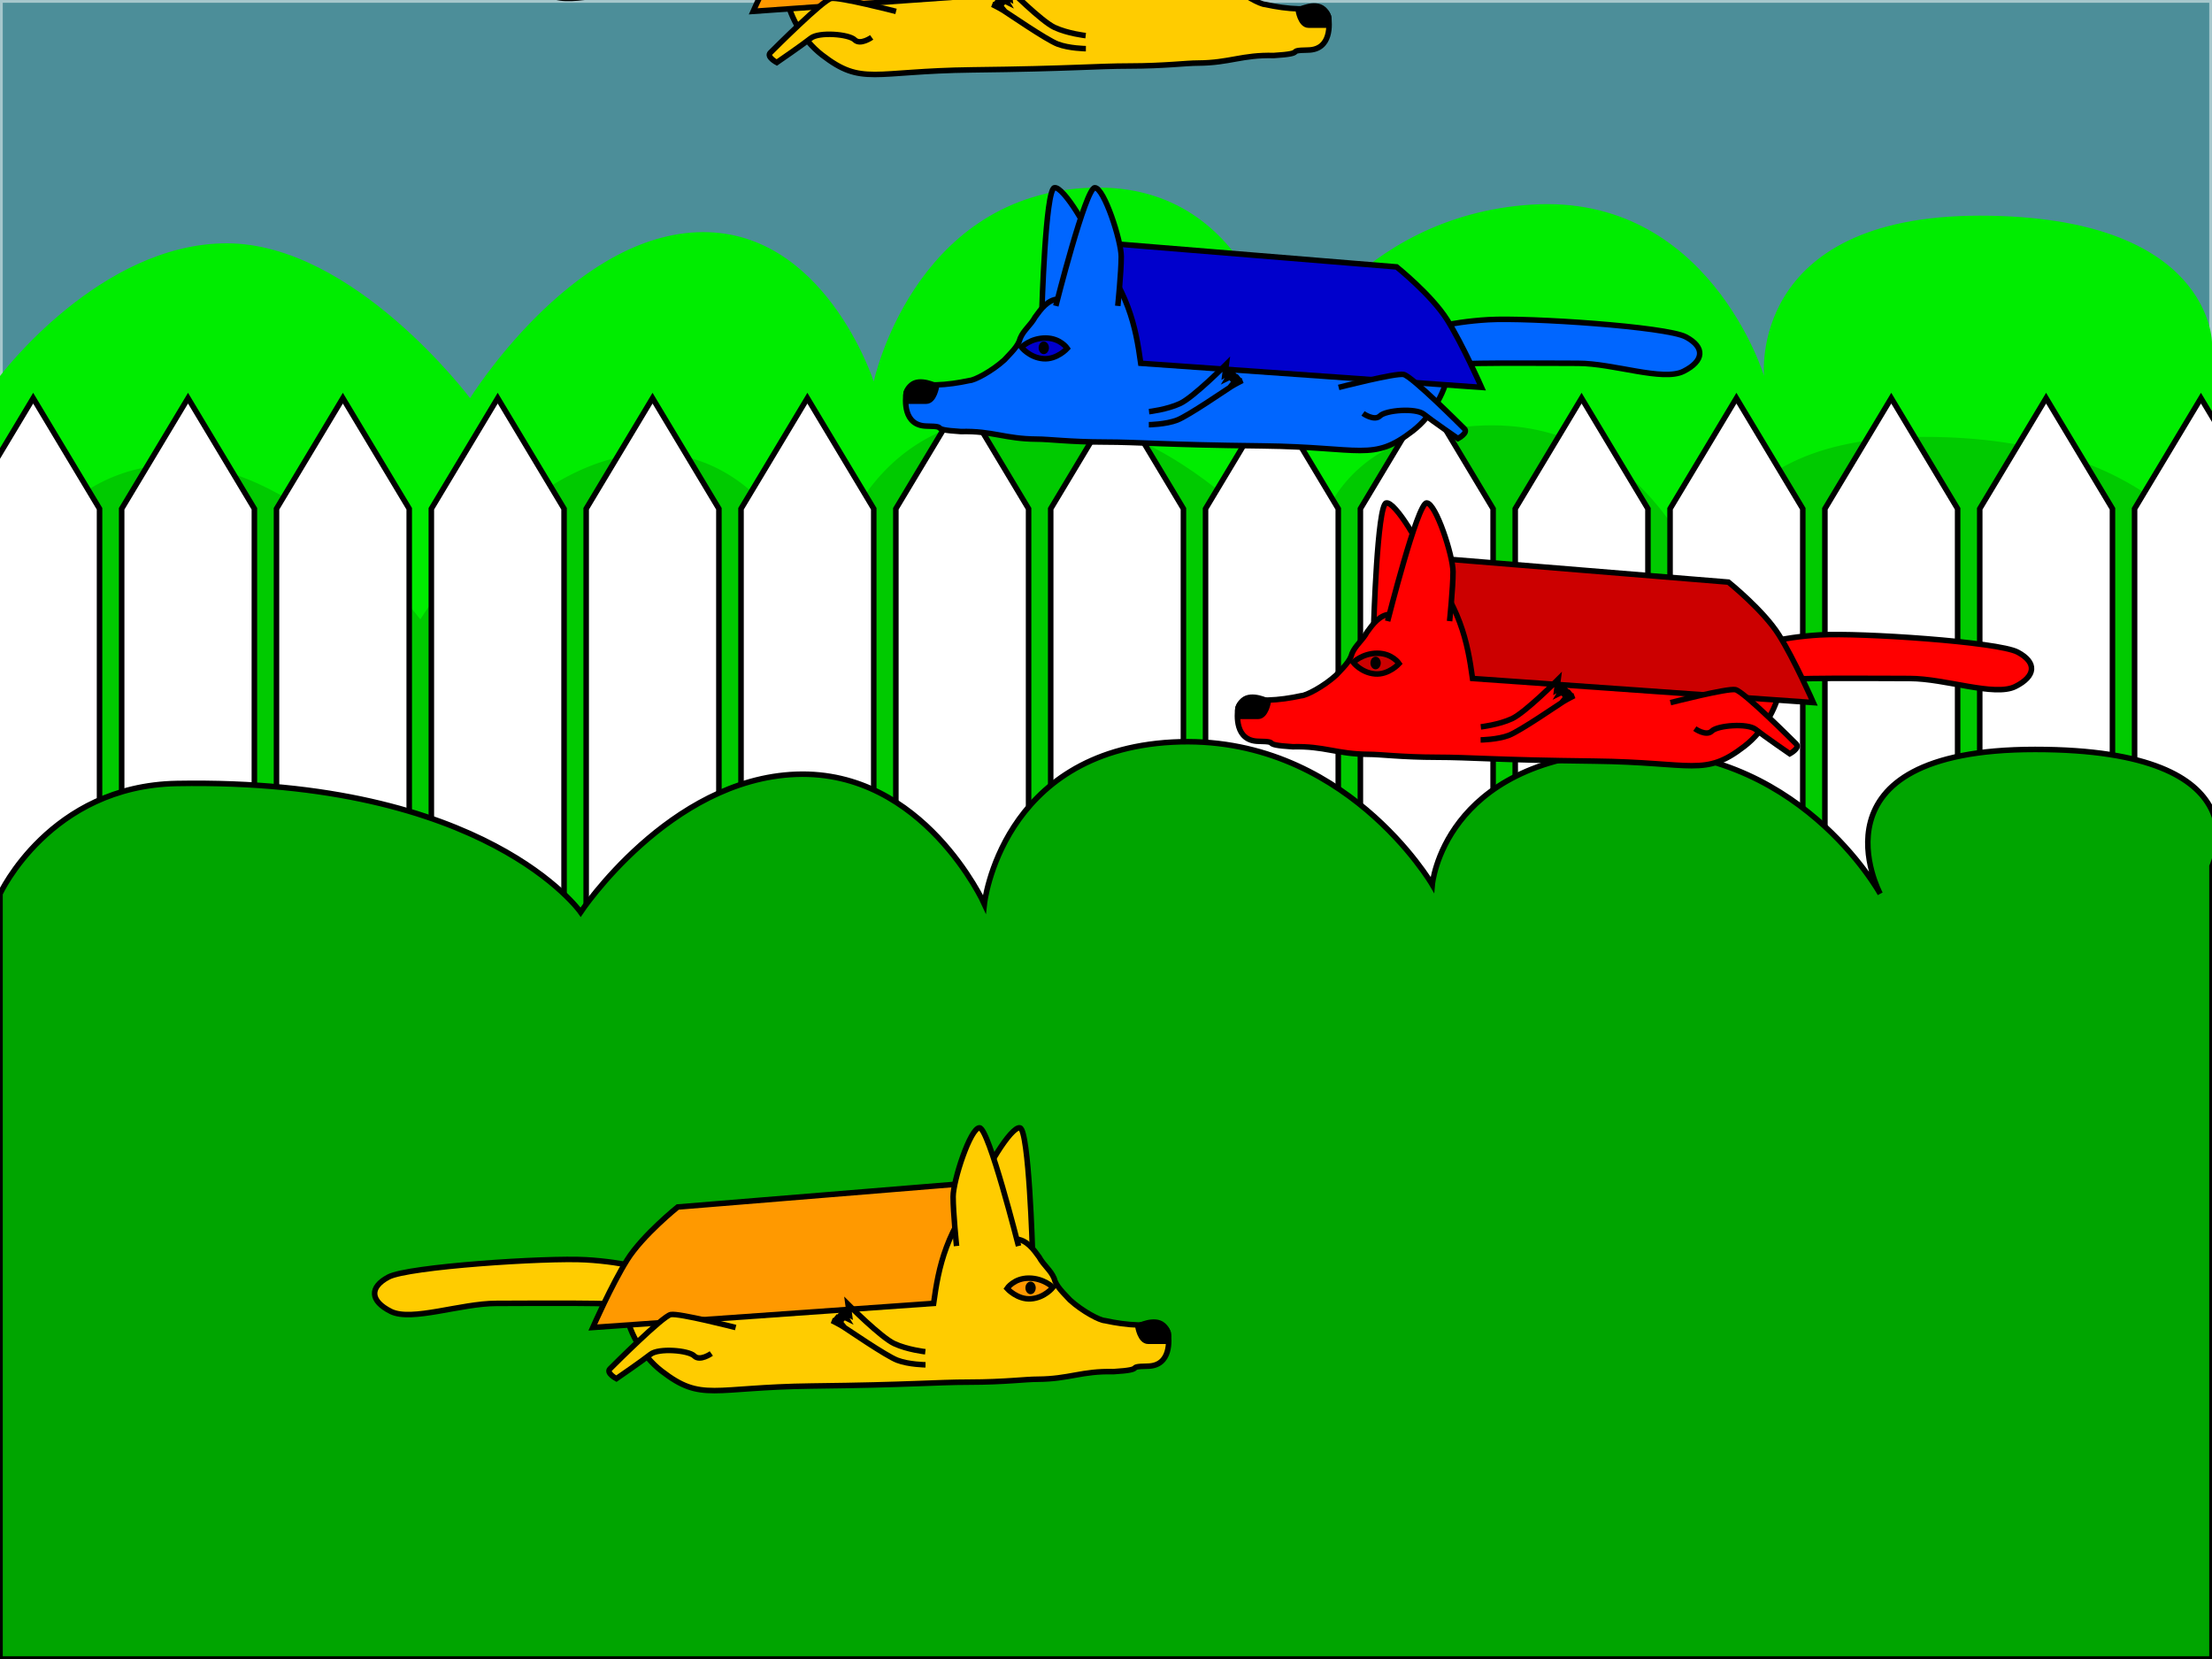
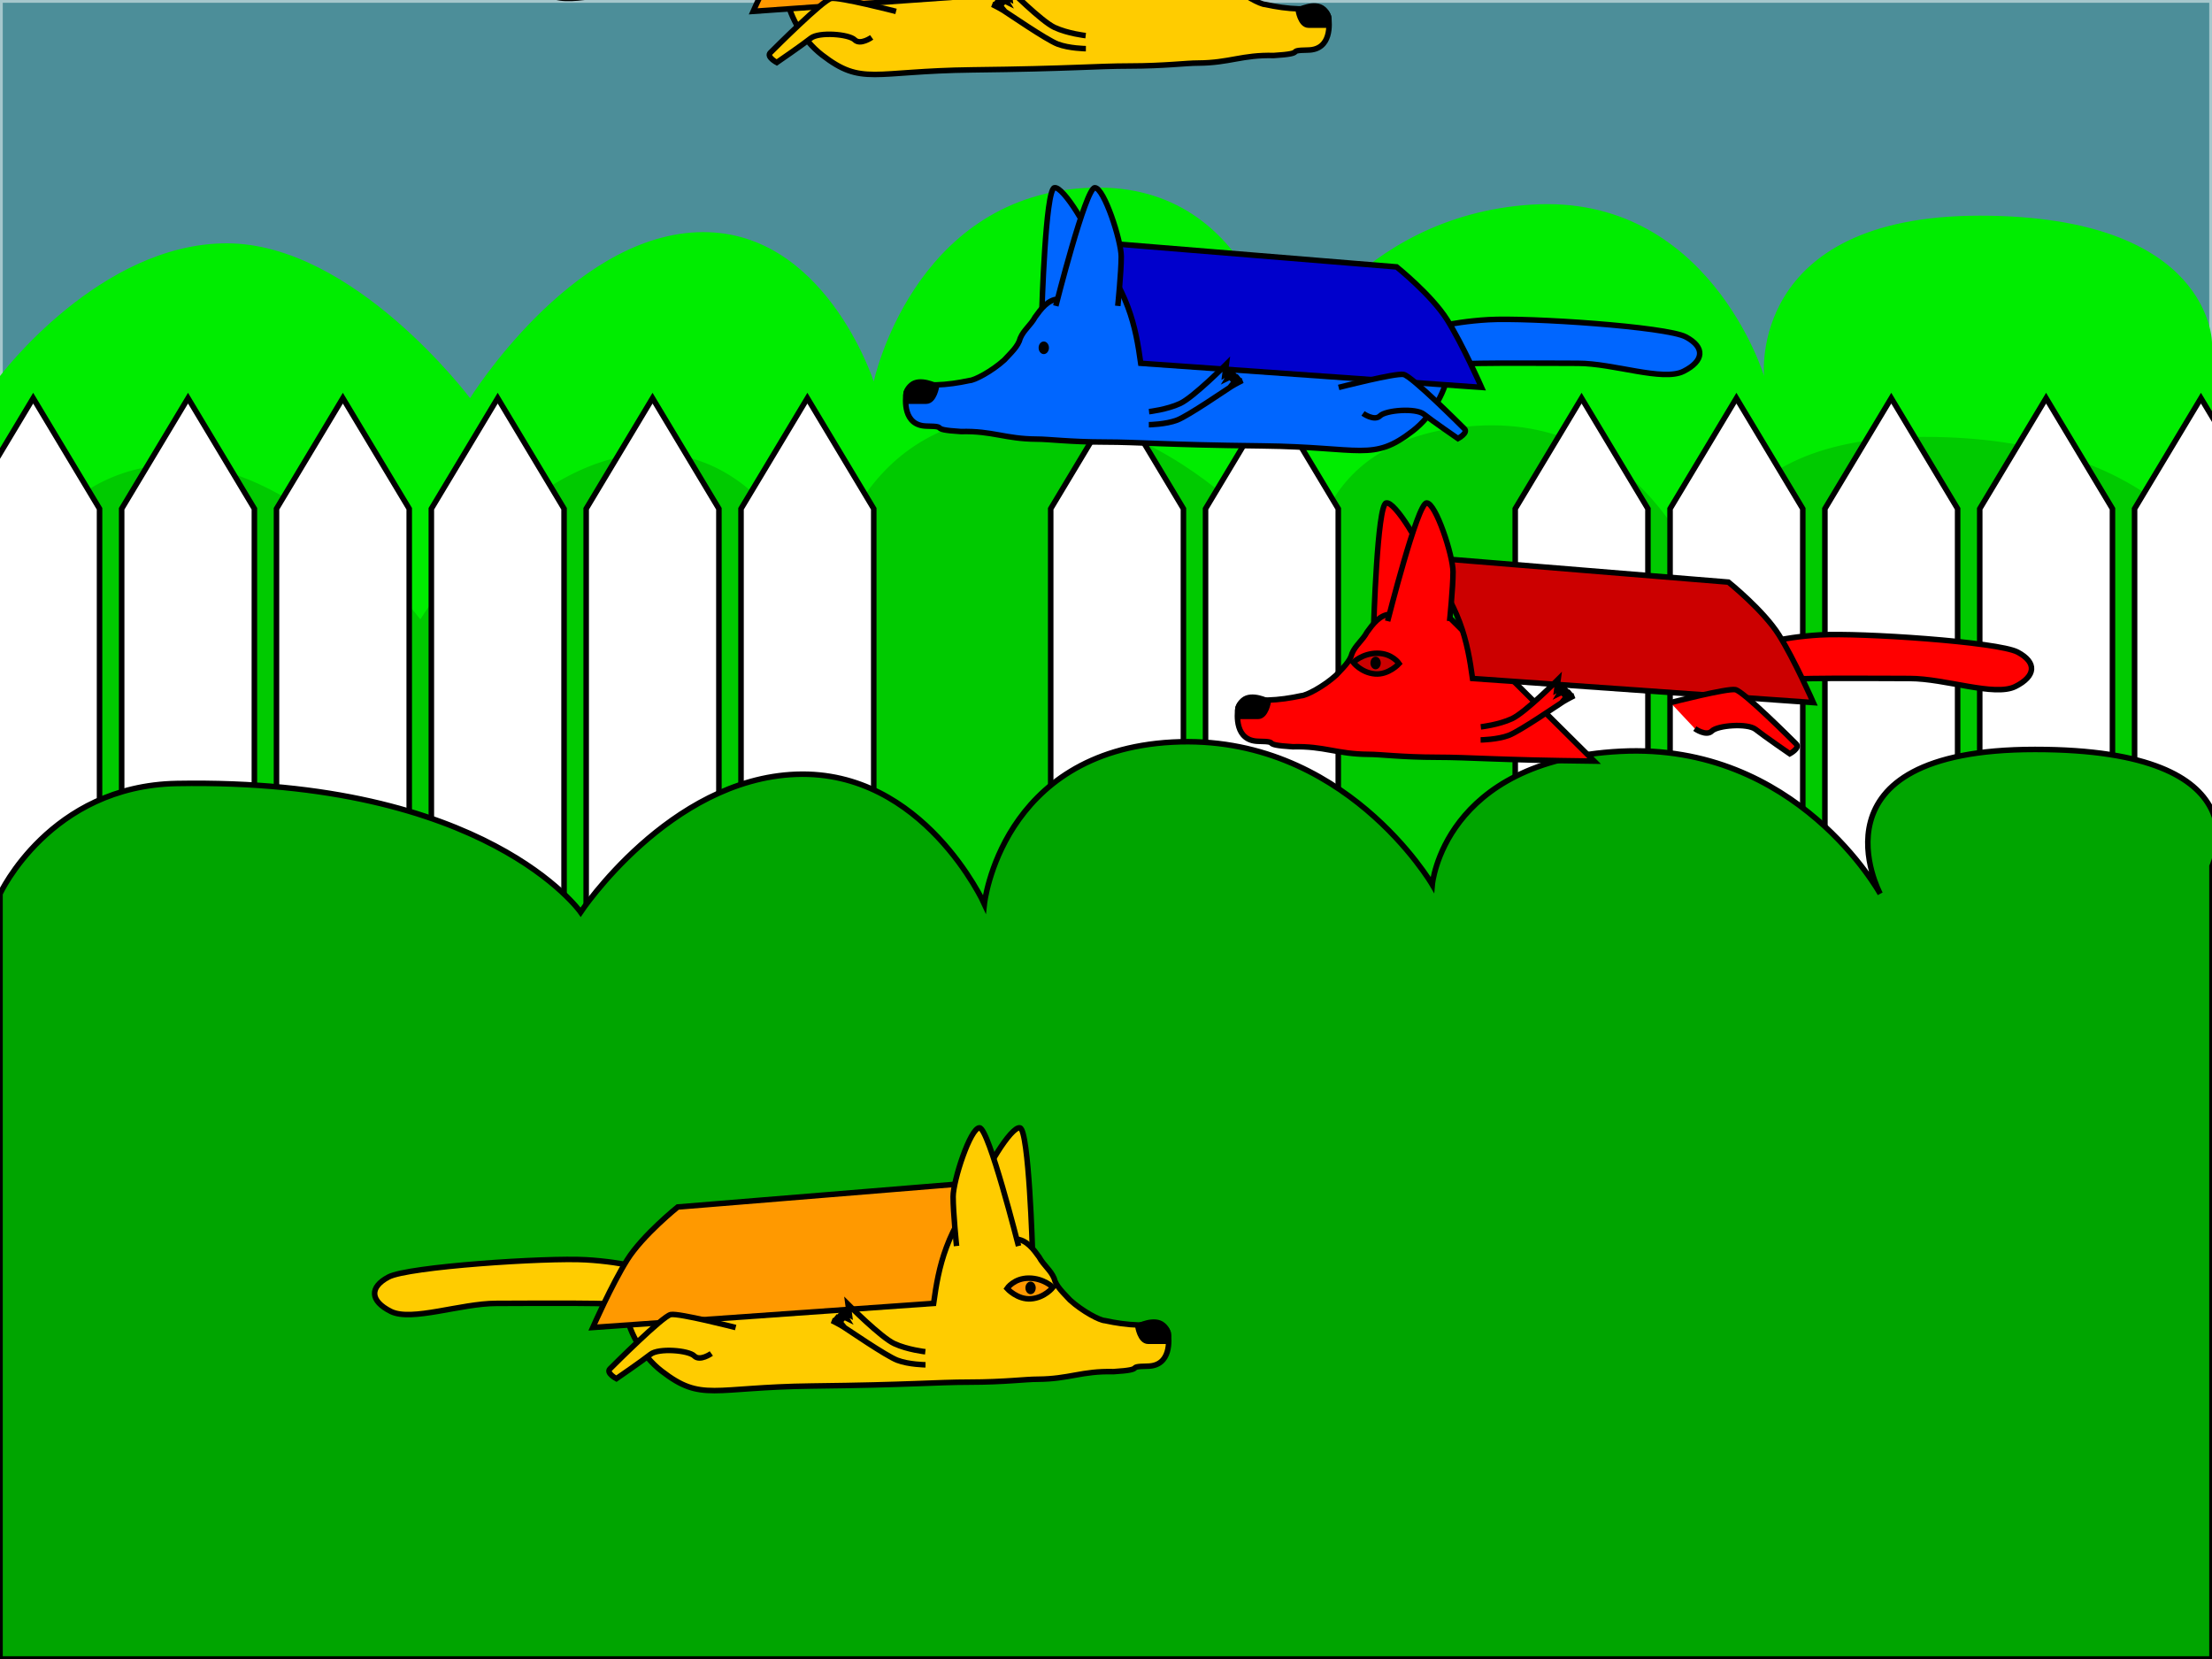
<svg xmlns="http://www.w3.org/2000/svg" xmlns:ns1="http://www.inkscape.org/namespaces/inkscape" xmlns:ns2="http://sodipodi.sourceforge.net/DTD/sodipodi-0.dtd" width="400" height="300" id="svg3945" version="1.1" ns1:version="0.48.5 r10040" ns2:docname="2025-03-06-foxes.svg">
  <rect width="100%" height="100%" fill="#333333" stroke="none" />
  <defs id="defs3947" />
  <ns2:namedview id="base" pagecolor="#ffffff" bordercolor="#666666" borderopacity="1.0" ns1:pageopacity="0.0" ns1:pageshadow="2" ns1:zoom="1" ns1:cx="200.88296" ns1:cy="153.0648" ns1:document-units="px" ns1:current-layer="g4617" showgrid="true" ns1:snap-page="false" ns1:snap-nodes="false" ns1:window-width="708" ns1:window-height="633" ns1:window-x="154" ns1:window-y="27" ns1:window-maximized="0">
    <ns1:grid type="xygrid" id="grid4491" empspacing="4" visible="true" enabled="true" snapvisiblegridlinesonly="true" spacingx="4px" spacingy="4px" />
  </ns2:namedview>
  <g ns1:label="background" ns1:groupmode="layer" id="layer1" transform="translate(0,-752.362)">
    <rect style="opacity:0.5;fill:#66ebff;fill-opacity:1;stroke:#ffffff;stroke-width:1;stroke-linecap:round;stroke-linejoin:round;stroke-miterlimit:4;stroke-opacity:1;stroke-dasharray:none;stroke-dashoffset:0" id="rect3953" width="400" height="300" x="0" y="0" transform="translate(0,752.362)" />
    <path style="fill:#00ed00;fill-opacity:1;stroke:none" d="m 0,68 0,232 400,0 0,-238 c 0,0 0,-23 -42,-23 -42,0 -39,29 -39,29 0,0 -10,-33 -42,-31 -32,2 -45,29 -45,29 0,0 -5,-34 -36,-32 -31,2 -38,35 -38,35 0,0 -9,-28 -32,-27 C 103,43 85,72 85,72 85,72 64,44 41,44 18,44 0,68 0,68 z" id="path4463" ns1:connector-curvature="0" transform="translate(0,752.362)" />
    <path ns1:connector-curvature="0" id="path4465" d="m 0,108 0,192 400,0 0,-198 c 0,0 -10,-23 -52,-23 -42,0 -39,29 -39,29 0,0 -10,-33 -42,-31 -32,2 -30,29 -30,29 0,0 -23,-33 -54,-31 -31,2 -34,34 -34,34 0,0 -9,-28 -32,-27 C 94,83 76,112 76,112 76,112 55,84 32,84 9,84 0,108 0,108 z" style="fill:#00ca00;fill-opacity:1;stroke:none" ns2:nodetypes="ccccscscscscsc" transform="translate(0,752.362)" />
  </g>
  <g ns1:groupmode="layer" id="layer3" ns1:label="fence" ns2:insensitive="true">
    <path style="fill:#ffffff;stroke:#000000;stroke-width:1px;stroke-linecap:butt;stroke-linejoin:miter;stroke-opacity:1" d="M -6,300 -6,92 6,72 18,92 18,300 z" id="path4493" ns1:connector-curvature="0" />
    <path ns1:connector-curvature="0" id="path4495" d="M 22,300 22,92 34,72 46,92 46,300 z" style="fill:#ffffff;stroke:#000000;stroke-width:1px;stroke-linecap:butt;stroke-linejoin:miter;stroke-opacity:1" />
    <path style="fill:#ffffff;stroke:#000000;stroke-width:1px;stroke-linecap:butt;stroke-linejoin:miter;stroke-opacity:1" d="M 50,300 50,92 62,72 74,92 74,300 z" id="path4497" ns1:connector-curvature="0" />
    <path ns1:connector-curvature="0" id="path4499" d="m 78,300 0,-208 12,-20 12,20 0,208 z" style="fill:#ffffff;stroke:#000000;stroke-width:1px;stroke-linecap:butt;stroke-linejoin:miter;stroke-opacity:1" />
    <path style="fill:#ffffff;stroke:#000000;stroke-width:1px;stroke-linecap:butt;stroke-linejoin:miter;stroke-opacity:1" d="m 106,300 0,-208 12,-20 12,20 0,208 z" id="path4501" ns1:connector-curvature="0" />
    <path ns1:connector-curvature="0" id="path4503" d="m 134,300 0,-208 12,-20 12,20 0,208 z" style="fill:#ffffff;stroke:#000000;stroke-width:1px;stroke-linecap:butt;stroke-linejoin:miter;stroke-opacity:1" />
-     <path style="fill:#ffffff;stroke:#000000;stroke-width:1px;stroke-linecap:butt;stroke-linejoin:miter;stroke-opacity:1" d="m 162,300 0,-208 12,-20 12,20 0,208 z" id="path4505" ns1:connector-curvature="0" />
    <path ns1:connector-curvature="0" id="path4507" d="m 190,300 0,-208 12,-20 12,20 0,208 z" style="fill:#ffffff;stroke:#000000;stroke-width:1px;stroke-linecap:butt;stroke-linejoin:miter;stroke-opacity:1" />
    <path style="fill:#ffffff;stroke:#000000;stroke-width:1px;stroke-linecap:butt;stroke-linejoin:miter;stroke-opacity:1" d="m 218,300 0,-208 12,-20 12,20 0,208 z" id="path4509" ns1:connector-curvature="0" />
-     <path ns1:connector-curvature="0" id="path4511" d="m 246,300 0,-208 12,-20 12,20 0,208 z" style="fill:#ffffff;stroke:#000000;stroke-width:1px;stroke-linecap:butt;stroke-linejoin:miter;stroke-opacity:1" />
    <path style="fill:#ffffff;stroke:#000000;stroke-width:1px;stroke-linecap:butt;stroke-linejoin:miter;stroke-opacity:1" d="m 274,300 0,-208 12,-20 12,20 0,208 z" id="path4513" ns1:connector-curvature="0" />
    <path ns1:connector-curvature="0" id="path4515" d="m 302,300 0,-208 12,-20 12,20 0,208 z" style="fill:#ffffff;stroke:#000000;stroke-width:1px;stroke-linecap:butt;stroke-linejoin:miter;stroke-opacity:1" />
    <path style="fill:#ffffff;stroke:#000000;stroke-width:1px;stroke-linecap:butt;stroke-linejoin:miter;stroke-opacity:1" d="m 330,300 0,-208 12,-20 12,20 0,208 z" id="path4517" ns1:connector-curvature="0" />
    <path ns1:connector-curvature="0" id="path4519" d="m 358,300 0,-208 12,-20 12,20 0,208 z" style="fill:#ffffff;stroke:#000000;stroke-width:1px;stroke-linecap:butt;stroke-linejoin:miter;stroke-opacity:1" />
    <path style="fill:#ffffff;stroke:#000000;stroke-width:1px;stroke-linecap:butt;stroke-linejoin:miter;stroke-opacity:1" d="m 386,300 0,-208 12,-20 12,20 0,208 z" id="path4521" ns1:connector-curvature="0" />
  </g>
  <g ns1:groupmode="layer" id="layer5" ns1:label="foreground bush">
    <path ns2:nodetypes="ccccscscscscsc" style="fill:#00a500;fill-opacity:1;stroke:#000000" d="m 0,913.989 0,138.373 400,0 0,-143.36 c 0,0 10,-21.117 -32,-21.117 -42,0 -28,26.104 -28,26.104 0,0 -15,-27.429 -47,-25.766 -32,1.662 -34,24.104 -34,24.104 0,0 -16,-27.429 -47,-25.766 -31,1.662 -34,29.26 -34,29.26 0,0 -11,-24.273 -34,-23.442 -23,0.831 -39,24.935 -39,24.935 0,0 -17,-24.273 -73,-23.273 -22.996,0.411 -32,19.948 -32,19.948 z" id="path4467" ns1:connector-curvature="0" transform="translate(0,-752.362)" />
  </g>
  <g ns1:groupmode="layer" id="layer4" ns1:label="foxes">
    <g id="g4561" transform="matrix(0.83,0,0,0.83,-11.699,62.017)">
      <path style="fill:#ffcc00;fill-opacity:1;stroke:#000000;stroke-width:1.205px;stroke-linecap:butt;stroke-linejoin:miter;stroke-opacity:1" d="m 239.048,197.986 c 0,0 -0.779,-26.546 -2.732,-26.979 -1.953,-0.432 -8.1,9.985 -8.857,13.402 -0.757,3.417 -1.592,10.658 -1.592,10.658" id="path4547" ns1:connector-curvature="0" />
      <path ns2:nodetypes="cccccczczcczssssc" ns1:connector-curvature="0" id="path4524" d="m 225,193.5 c 3.549,-0.123 7.31,-0.025 10.487,1.757 2.256,0.121 3.811,2.238 5.001,3.894 0.979,1.803 2.503,2.838 3.25,4.6 0.46,1.852 2.129,3.284 3.475,4.767 2.744,2.491 6.537,4.471 7.61,4.487 2.412,0.523 4.816,0.88 7.268,0.951 2.452,0.071 5.489,-0.858 6.508,1.67 0.217,1.518 0.727,7.233 -4.477,7.306 -5.204,0.073 0.084,0.724 -7.447,1.19 -6.919,-0.18 -9.591,1.609 -16.512,1.649 -2.537,-0.009 -7.252,0.627 -14.837,0.638 C 217.742,226.42 212.75,227 191,227.25 c -21.75,0.25 -24,3.5 -32.75,-3.25 -8.75,-6.75 -12.25,-22.5 -0.5,-22.5 11.75,0 39.25,-5.5 48.25,-5.5 9,0 7.25,-1.75 19,-2.5 z" style="fill:#ffcc00;fill-opacity:1;stroke:#000000;stroke-width:1.205px;stroke-linecap:butt;stroke-linejoin:miter;stroke-opacity:1" />
      <path ns2:nodetypes="cscsc" ns1:connector-curvature="0" id="path4543" d="m 262,214.25 c 0,0 0.5,3.25 2.25,3.25 1.75,0 4,0 4,0 0,0 1.25,-1.75 -0.75,-3.5 -1.881,-1.646 -5.5,0.25 -5.5,0.25 z" style="fill:#000000;stroke:#000000;stroke-width:1.205px;stroke-linecap:butt;stroke-linejoin:miter;stroke-opacity:1" />
      <path ns1:connector-curvature="0" id="path4545" d="m 243.5,205.75 c 0,0 -2,-2 -5.25,-2 -3.25,0 -4.75,2.25 -4.75,2.25 0,0 2.25,2.5 5.25,2.25 3,-0.25 4.75,-2.5 4.75,-2.5 z" style="fill:#ff9900;stroke:#000000;stroke-width:1.205px;stroke-linecap:butt;stroke-linejoin:miter;stroke-opacity:1" />
      <path ns1:connector-curvature="0" id="path4553" d="m 156.75,202.25 c 0,0 -6.25,-2 -15,-2.5 -8.75,-0.5 -38.75,1.5 -43,3.75 -4.25,2.25 -4,5.25 0.5,7.5 4.5,2.25 15.25,-1.75 23,-1.75 7.75,0 26,-0.25 32,0.5" style="fill:#ffcc00;stroke:#000000;stroke-width:1.205px;stroke-linecap:butt;stroke-linejoin:miter;stroke-opacity:1" />
      <path ns2:nodetypes="zccccz" ns1:connector-curvature="0" id="path4555" d="m 150.75,199.75 c 3.375,-5.375 11,-11.5 11,-11.5 l 67.25,-5.5 c -8.942,10.505 -10.4,18.619 -11.5,26.5 l -74.25,5.25 c 0,0 4.125,-9.375 7.5,-14.75 z" style="fill:#ff9900;stroke:#000000;stroke-width:1.205px;stroke-linecap:butt;stroke-linejoin:miter;stroke-opacity:1" />
      <path ns1:connector-curvature="0" id="path4540" d="m 236,196.75 c 0,0 -6.5,-25.75 -8.5,-25.75 -2,0 -5.75,11.5 -5.75,15 0,3.5 0.75,10.75 0.75,10.75" style="fill:#ffcc00;fill-opacity:1;stroke:#000000;stroke-width:1.205px;stroke-linecap:butt;stroke-linejoin:miter;stroke-opacity:1" />
      <path d="m 239.75,205.875 c 0,0.759 -0.504,1.375 -1.125,1.375 -0.621,0 -1.125,-0.616 -1.125,-1.375 0,-0.759 0.504,-1.375 1.125,-1.375 0.621,0 1.125,0.616 1.125,1.375 z" ns2:ry="1.375" ns2:rx="1.125" ns2:cy="205.875" ns2:cx="238.625" id="path4557" style="fill:#000000;fill-opacity:1;stroke:none" ns2:type="arc" />
      <path ns1:connector-curvature="0" id="path4559" d="m 215.694,219.785 c 0,0 -3.889,-0.437 -6.776,-1.774 -2.887,-1.337 -10.064,-8.557 -10.064,-8.557 l 0.306,2.285 -1.69,-0.978 1.019,1.69 -1.706,-0.839 1.072,1.471 -1.749,-0.956 1.19,1.428 -1.935,-0.555 c 0,0 1.465,0.727 2.412,1.312 0.947,0.585 9.326,6.365 11.806,7.319 2.48,0.954 6.16,1.002 6.16,1.002" style="fill:#ffcc00;stroke:#000000;stroke-width:1.205px;stroke-linecap:butt;stroke-linejoin:miter;stroke-opacity:1" />
      <path ns2:nodetypes="csscssc" ns1:connector-curvature="0" id="path4551" d="m 169.07,220.169 c 0,0 -2.475,1.768 -3.712,0.53 -1.237,-1.237 -7.778,-1.768 -9.546,-0.354 -1.768,1.414 -7.425,5.303 -7.425,5.303 0,0 -2.298,-1.237 -1.414,-2.121 0.884,-0.884 11.49,-11.49 13.258,-11.844 1.768,-0.354 14.142,2.828 14.142,2.828" style="fill:#ffcc00;stroke:#000000;stroke-width:1.205px;stroke-linecap:butt;stroke-linejoin:miter;stroke-opacity:1" />
    </g>
    <g transform="matrix(-0.83,0,0,0.83,446.807,-50.983)" id="g4573">
      <path ns1:connector-curvature="0" id="path4575" d="m 239.048,197.986 c 0,0 -0.779,-26.546 -2.732,-26.979 -1.953,-0.432 -8.1,9.985 -8.857,13.402 -0.757,3.417 -1.592,10.658 -1.592,10.658" style="fill:#ff0000;fill-opacity:1;stroke:#000000;stroke-width:1.205px;stroke-linecap:butt;stroke-linejoin:miter;stroke-opacity:1" />
-       <path style="fill:#ff0000;fill-opacity:1;stroke:#000000;stroke-width:1.205px;stroke-linecap:butt;stroke-linejoin:miter;stroke-opacity:1" d="m 225,193.5 c 3.549,-0.123 7.31,-0.025 10.487,1.757 2.256,0.121 3.811,2.238 5.001,3.894 0.979,1.803 2.503,2.838 3.25,4.6 0.46,1.852 2.129,3.284 3.475,4.767 2.744,2.491 6.537,4.471 7.61,4.487 2.412,0.523 4.816,0.88 7.268,0.951 2.452,0.071 5.489,-0.858 6.508,1.67 0.217,1.518 0.727,7.233 -4.477,7.306 -5.204,0.073 0.084,0.724 -7.447,1.19 -6.919,-0.18 -9.591,1.609 -16.512,1.649 -2.537,-0.009 -7.252,0.627 -14.837,0.638 C 217.742,226.42 212.75,227 191,227.25 c -21.75,0.25 -24,3.5 -32.75,-3.25 -8.75,-6.75 -12.25,-22.5 -0.5,-22.5 11.75,0 39.25,-5.5 48.25,-5.5 9,0 7.25,-1.75 19,-2.5 z" id="path4577" ns1:connector-curvature="0" ns2:nodetypes="cccccczczcczssssc" />
+       <path style="fill:#ff0000;fill-opacity:1;stroke:#000000;stroke-width:1.205px;stroke-linecap:butt;stroke-linejoin:miter;stroke-opacity:1" d="m 225,193.5 c 3.549,-0.123 7.31,-0.025 10.487,1.757 2.256,0.121 3.811,2.238 5.001,3.894 0.979,1.803 2.503,2.838 3.25,4.6 0.46,1.852 2.129,3.284 3.475,4.767 2.744,2.491 6.537,4.471 7.61,4.487 2.412,0.523 4.816,0.88 7.268,0.951 2.452,0.071 5.489,-0.858 6.508,1.67 0.217,1.518 0.727,7.233 -4.477,7.306 -5.204,0.073 0.084,0.724 -7.447,1.19 -6.919,-0.18 -9.591,1.609 -16.512,1.649 -2.537,-0.009 -7.252,0.627 -14.837,0.638 C 217.742,226.42 212.75,227 191,227.25 z" id="path4577" ns1:connector-curvature="0" ns2:nodetypes="cccccczczcczssssc" />
      <path style="fill:#000000;stroke:#000000;stroke-width:1.205px;stroke-linecap:butt;stroke-linejoin:miter;stroke-opacity:1" d="m 262,214.25 c 0,0 0.5,3.25 2.25,3.25 1.75,0 4,0 4,0 0,0 1.25,-1.75 -0.75,-3.5 -1.881,-1.646 -5.5,0.25 -5.5,0.25 z" id="path4579" ns1:connector-curvature="0" ns2:nodetypes="cscsc" />
      <path style="fill:#cc0000;stroke:#000000;stroke-width:1.205px;stroke-linecap:butt;stroke-linejoin:miter;stroke-opacity:1" d="m 243.5,205.75 c 0,0 -2,-2 -5.25,-2 -3.25,0 -4.75,2.25 -4.75,2.25 0,0 2.25,2.5 5.25,2.25 3,-0.25 4.75,-2.5 4.75,-2.5 z" id="path4581" ns1:connector-curvature="0" />
      <path style="fill:#ff0000;stroke:#000000;stroke-width:1.205px;stroke-linecap:butt;stroke-linejoin:miter;stroke-opacity:1" d="m 156.75,202.25 c 0,0 -6.25,-2 -15,-2.5 -8.75,-0.5 -38.75,1.5 -43,3.75 -4.25,2.25 -4,5.25 0.5,7.5 4.5,2.25 15.25,-1.75 23,-1.75 7.75,0 26,-0.25 32,0.5" id="path4583" ns1:connector-curvature="0" />
      <path style="fill:#cc0000;stroke:#000000;stroke-width:1.205px;stroke-linecap:butt;stroke-linejoin:miter;stroke-opacity:1" d="m 150.75,199.75 c 3.375,-5.375 11,-11.5 11,-11.5 l 67.25,-5.5 c -8.942,10.505 -10.4,18.619 -11.5,26.5 l -74.25,5.25 c 0,0 4.125,-9.375 7.5,-14.75 z" id="path4585" ns1:connector-curvature="0" ns2:nodetypes="zccccz" />
      <path style="fill:#ff0000;fill-opacity:1;stroke:#000000;stroke-width:1.205px;stroke-linecap:butt;stroke-linejoin:miter;stroke-opacity:1" d="m 236,196.75 c 0,0 -6.5,-25.75 -8.5,-25.75 -2,0 -5.75,11.5 -5.75,15 0,3.5 0.75,10.75 0.75,10.75" id="path4587" ns1:connector-curvature="0" />
      <path ns2:type="arc" style="fill:#000000;fill-opacity:1;stroke:none" id="path4589" ns2:cx="238.625" ns2:cy="205.875" ns2:rx="1.125" ns2:ry="1.375" d="m 239.75,205.875 c 0,0.759 -0.504,1.375 -1.125,1.375 -0.621,0 -1.125,-0.616 -1.125,-1.375 0,-0.759 0.504,-1.375 1.125,-1.375 0.621,0 1.125,0.616 1.125,1.375 z" />
      <path style="fill:#ff0000;stroke:#000000;stroke-width:1.205px;stroke-linecap:butt;stroke-linejoin:miter;stroke-opacity:1" d="m 215.694,219.785 c 0,0 -3.889,-0.437 -6.776,-1.774 -2.887,-1.337 -10.064,-8.557 -10.064,-8.557 l 0.306,2.285 -1.69,-0.978 1.019,1.69 -1.706,-0.839 1.072,1.471 -1.749,-0.956 1.19,1.428 -1.935,-0.555 c 0,0 1.465,0.727 2.412,1.312 0.947,0.585 9.326,6.365 11.806,7.319 2.48,0.954 6.16,1.002 6.16,1.002" id="path4591" ns1:connector-curvature="0" />
      <path style="fill:#ff0000;stroke:#000000;stroke-width:1.205px;stroke-linecap:butt;stroke-linejoin:miter;stroke-opacity:1" d="m 169.07,220.169 c 0,0 -2.475,1.768 -3.712,0.53 -1.237,-1.237 -7.778,-1.768 -9.546,-0.354 -1.768,1.414 -7.425,5.303 -7.425,5.303 0,0 -2.298,-1.237 -1.414,-2.121 0.884,-0.884 11.49,-11.49 13.258,-11.844 1.768,-0.354 14.142,2.828 14.142,2.828" id="path4593" ns1:connector-curvature="0" ns2:nodetypes="csscssc" />
    </g>
    <g id="g4595" transform="matrix(-0.83,0,0,0.83,386.807,-107.983)">
      <path style="fill:#0066ff;fill-opacity:1;stroke:#000000;stroke-width:1.205px;stroke-linecap:butt;stroke-linejoin:miter;stroke-opacity:1" d="m 239.048,197.986 c 0,0 -0.779,-26.546 -2.732,-26.979 -1.953,-0.432 -8.1,9.985 -8.857,13.402 -0.757,3.417 -1.592,10.658 -1.592,10.658" id="path4597" ns1:connector-curvature="0" />
      <path ns2:nodetypes="cccccczczcczssssc" ns1:connector-curvature="0" id="path4599" d="m 225,193.5 c 3.549,-0.123 7.31,-0.025 10.487,1.757 2.256,0.121 3.811,2.238 5.001,3.894 0.979,1.803 2.503,2.838 3.25,4.6 0.46,1.852 2.129,3.284 3.475,4.767 2.744,2.491 6.537,4.471 7.61,4.487 2.412,0.523 4.816,0.88 7.268,0.951 2.452,0.071 5.489,-0.858 6.508,1.67 0.217,1.518 0.727,7.233 -4.477,7.306 -5.204,0.073 0.084,0.724 -7.447,1.19 -6.919,-0.18 -9.591,1.609 -16.512,1.649 -2.537,-0.009 -7.252,0.627 -14.837,0.638 C 217.742,226.42 212.75,227 191,227.25 c -21.75,0.25 -24,3.5 -32.75,-3.25 -8.75,-6.75 -12.25,-22.5 -0.5,-22.5 11.75,0 39.25,-5.5 48.25,-5.5 9,0 7.25,-1.75 19,-2.5 z" style="fill:#0066ff;fill-opacity:1;stroke:#000000;stroke-width:1.205px;stroke-linecap:butt;stroke-linejoin:miter;stroke-opacity:1" />
      <path ns2:nodetypes="cscsc" ns1:connector-curvature="0" id="path4601" d="m 262,214.25 c 0,0 0.5,3.25 2.25,3.25 1.75,0 4,0 4,0 0,0 1.25,-1.75 -0.75,-3.5 -1.881,-1.646 -5.5,0.25 -5.5,0.25 z" style="fill:#000000;stroke:#000000;stroke-width:1.205px;stroke-linecap:butt;stroke-linejoin:miter;stroke-opacity:1" />
-       <path ns1:connector-curvature="0" id="path4603" d="m 243.5,205.75 c 0,0 -2,-2 -5.25,-2 -3.25,0 -4.75,2.25 -4.75,2.25 0,0 2.25,2.5 5.25,2.25 3,-0.25 4.75,-2.5 4.75,-2.5 z" style="fill:#0000cc;stroke:#000000;stroke-width:1.205px;stroke-linecap:butt;stroke-linejoin:miter;stroke-opacity:1" />
      <path ns1:connector-curvature="0" id="path4605" d="m 156.75,202.25 c 0,0 -6.25,-2 -15,-2.5 -8.75,-0.5 -38.75,1.5 -43,3.75 -4.25,2.25 -4,5.25 0.5,7.5 4.5,2.25 15.25,-1.75 23,-1.75 7.75,0 26,-0.25 32,0.5" style="fill:#0066ff;stroke:#000000;stroke-width:1.205px;stroke-linecap:butt;stroke-linejoin:miter;stroke-opacity:1" />
      <path ns2:nodetypes="zccccz" ns1:connector-curvature="0" id="path4607" d="m 150.75,199.75 c 3.375,-5.375 11,-11.5 11,-11.5 l 67.25,-5.5 c -8.942,10.505 -10.4,18.619 -11.5,26.5 l -74.25,5.25 c 0,0 4.125,-9.375 7.5,-14.75 z" style="fill:#0000cc;stroke:#000000;stroke-width:1.205px;stroke-linecap:butt;stroke-linejoin:miter;stroke-opacity:1" />
      <path ns1:connector-curvature="0" id="path4609" d="m 236,196.75 c 0,0 -6.5,-25.75 -8.5,-25.75 -2,0 -5.75,11.5 -5.75,15 0,3.5 0.75,10.75 0.75,10.75" style="fill:#0066ff;fill-opacity:1;stroke:#000000;stroke-width:1.205px;stroke-linecap:butt;stroke-linejoin:miter;stroke-opacity:1" />
      <path d="m 239.75,205.875 c 0,0.759 -0.504,1.375 -1.125,1.375 -0.621,0 -1.125,-0.616 -1.125,-1.375 0,-0.759 0.504,-1.375 1.125,-1.375 0.621,0 1.125,0.616 1.125,1.375 z" ns2:ry="1.375" ns2:rx="1.125" ns2:cy="205.875" ns2:cx="238.625" id="path4611" style="fill:#000000;fill-opacity:1;stroke:none" ns2:type="arc" />
      <path ns1:connector-curvature="0" id="path4613" d="m 215.694,219.785 c 0,0 -3.889,-0.437 -6.776,-1.774 -2.887,-1.337 -10.064,-8.557 -10.064,-8.557 l 0.306,2.285 -1.69,-0.978 1.019,1.69 -1.706,-0.839 1.072,1.471 -1.749,-0.956 1.19,1.428 -1.935,-0.555 c 0,0 1.465,0.727 2.412,1.312 0.947,0.585 9.326,6.365 11.806,7.319 2.48,0.954 6.16,1.002 6.16,1.002" style="fill:#0066ff;stroke:#000000;stroke-width:1.205px;stroke-linecap:butt;stroke-linejoin:miter;stroke-opacity:1" />
      <path ns2:nodetypes="csscssc" ns1:connector-curvature="0" id="path4615" d="m 169.07,220.169 c 0,0 -2.475,1.768 -3.712,0.53 -1.237,-1.237 -7.778,-1.768 -9.546,-0.354 -1.768,1.414 -7.425,5.303 -7.425,5.303 0,0 -2.298,-1.237 -1.414,-2.121 0.884,-0.884 11.49,-11.49 13.258,-11.844 1.768,-0.354 14.142,2.828 14.142,2.828" style="fill:#0066ff;stroke:#000000;stroke-width:1.205px;stroke-linecap:butt;stroke-linejoin:miter;stroke-opacity:1" />
    </g>
    <g transform="matrix(0.83,0,0,0.83,17.301,-175.983)" id="g4617">
      <path ns1:connector-curvature="0" id="path4619" d="m 239.048,197.986 c 0,0 -0.779,-26.546 -2.732,-26.979 -1.953,-0.432 -8.1,9.985 -8.857,13.402 -0.757,3.417 -1.592,10.658 -1.592,10.658" style="fill:#ffcc00;fill-opacity:1;stroke:#000000;stroke-width:1.205px;stroke-linecap:butt;stroke-linejoin:miter;stroke-opacity:1" />
      <path style="fill:#ffcc00;fill-opacity:1;stroke:#000000;stroke-width:1.205px;stroke-linecap:butt;stroke-linejoin:miter;stroke-opacity:1" d="m 225,193.5 c 3.549,-0.123 7.31,-0.025 10.487,1.757 2.256,0.121 3.811,2.238 5.001,3.894 0.979,1.803 2.503,2.838 3.25,4.6 0.46,1.852 2.129,3.284 3.475,4.767 2.744,2.491 6.537,4.471 7.61,4.487 2.412,0.523 4.816,0.88 7.268,0.951 2.452,0.071 5.489,-0.858 6.508,1.67 0.217,1.518 0.727,7.233 -4.477,7.306 -5.204,0.073 0.084,0.724 -7.447,1.19 -6.919,-0.18 -9.591,1.609 -16.512,1.649 -2.537,-0.009 -7.252,0.627 -14.837,0.638 C 217.742,226.42 212.75,227 191,227.25 c -21.75,0.25 -24,3.5 -32.75,-3.25 -8.75,-6.75 -12.25,-22.5 -0.5,-22.5 11.75,0 39.25,-5.5 48.25,-5.5 9,0 7.25,-1.75 19,-2.5 z" id="path4621" ns1:connector-curvature="0" ns2:nodetypes="cccccczczcczssssc" />
      <path style="fill:#000000;stroke:#000000;stroke-width:1.205px;stroke-linecap:butt;stroke-linejoin:miter;stroke-opacity:1" d="m 262,214.25 c 0,0 0.5,3.25 2.25,3.25 1.75,0 4,0 4,0 0,0 1.25,-1.75 -0.75,-3.5 -1.881,-1.646 -5.5,0.25 -5.5,0.25 z" id="path4623" ns1:connector-curvature="0" ns2:nodetypes="cscsc" />
      <path style="fill:#ff9900;stroke:#000000;stroke-width:1.205px;stroke-linecap:butt;stroke-linejoin:miter;stroke-opacity:1" d="m 243.5,205.75 c 0,0 -2,-2 -5.25,-2 -3.25,0 -4.75,2.25 -4.75,2.25 0,0 2.25,2.5 5.25,2.25 3,-0.25 4.75,-2.5 4.75,-2.5 z" id="path4625" ns1:connector-curvature="0" />
      <path style="fill:#ffcc00;stroke:#000000;stroke-width:1.205px;stroke-linecap:butt;stroke-linejoin:miter;stroke-opacity:1" d="m 156.75,202.25 c 0,0 -6.25,-2 -15,-2.5 -8.75,-0.5 -38.75,1.5 -43,3.75 -4.25,2.25 -4,5.25 0.5,7.5 4.5,2.25 15.25,-1.75 23,-1.75 7.75,0 26,-0.25 32,0.5" id="path4627" ns1:connector-curvature="0" />
      <path style="fill:#ff9900;stroke:#000000;stroke-width:1.205px;stroke-linecap:butt;stroke-linejoin:miter;stroke-opacity:1" d="m 150.75,199.75 c 3.375,-5.375 11,-11.5 11,-11.5 l 67.25,-5.5 c -8.942,10.505 -10.4,18.619 -11.5,26.5 l -74.25,5.25 c 0,0 4.125,-9.375 7.5,-14.75 z" id="path4629" ns1:connector-curvature="0" ns2:nodetypes="zccccz" />
      <path style="fill:#ffcc00;fill-opacity:1;stroke:#000000;stroke-width:1.205px;stroke-linecap:butt;stroke-linejoin:miter;stroke-opacity:1" d="m 236,196.75 c 0,0 -6.5,-25.75 -8.5,-25.75 -2,0 -5.75,11.5 -5.75,15 0,3.5 0.75,10.75 0.75,10.75" id="path4631" ns1:connector-curvature="0" />
      <path ns2:type="arc" style="fill:#000000;fill-opacity:1;stroke:none" id="path4633" ns2:cx="238.625" ns2:cy="205.875" ns2:rx="1.125" ns2:ry="1.375" d="m 239.75,205.875 c 0,0.759 -0.504,1.375 -1.125,1.375 -0.621,0 -1.125,-0.616 -1.125,-1.375 0,-0.759 0.504,-1.375 1.125,-1.375 0.621,0 1.125,0.616 1.125,1.375 z" />
      <path style="fill:#ffcc00;stroke:#000000;stroke-width:1.205px;stroke-linecap:butt;stroke-linejoin:miter;stroke-opacity:1" d="m 215.694,219.785 c 0,0 -3.889,-0.437 -6.776,-1.774 -2.887,-1.337 -10.064,-8.557 -10.064,-8.557 l 0.306,2.285 -1.69,-0.978 1.019,1.69 -1.706,-0.839 1.072,1.471 -1.749,-0.956 1.19,1.428 -1.935,-0.555 c 0,0 1.465,0.727 2.412,1.312 0.947,0.585 9.326,6.365 11.806,7.319 2.48,0.954 6.16,1.002 6.16,1.002" id="path4635" ns1:connector-curvature="0" />
      <path style="fill:#ffcc00;stroke:#000000;stroke-width:1.205px;stroke-linecap:butt;stroke-linejoin:miter;stroke-opacity:1" d="m 169.07,220.169 c 0,0 -2.475,1.768 -3.712,0.53 -1.237,-1.237 -7.778,-1.768 -9.546,-0.354 -1.768,1.414 -7.425,5.303 -7.425,5.303 0,0 -2.298,-1.237 -1.414,-2.121 0.884,-0.884 11.49,-11.49 13.258,-11.844 1.768,-0.354 14.142,2.828 14.142,2.828" id="path4637" ns1:connector-curvature="0" ns2:nodetypes="csscssc" />
    </g>
  </g>
</svg>